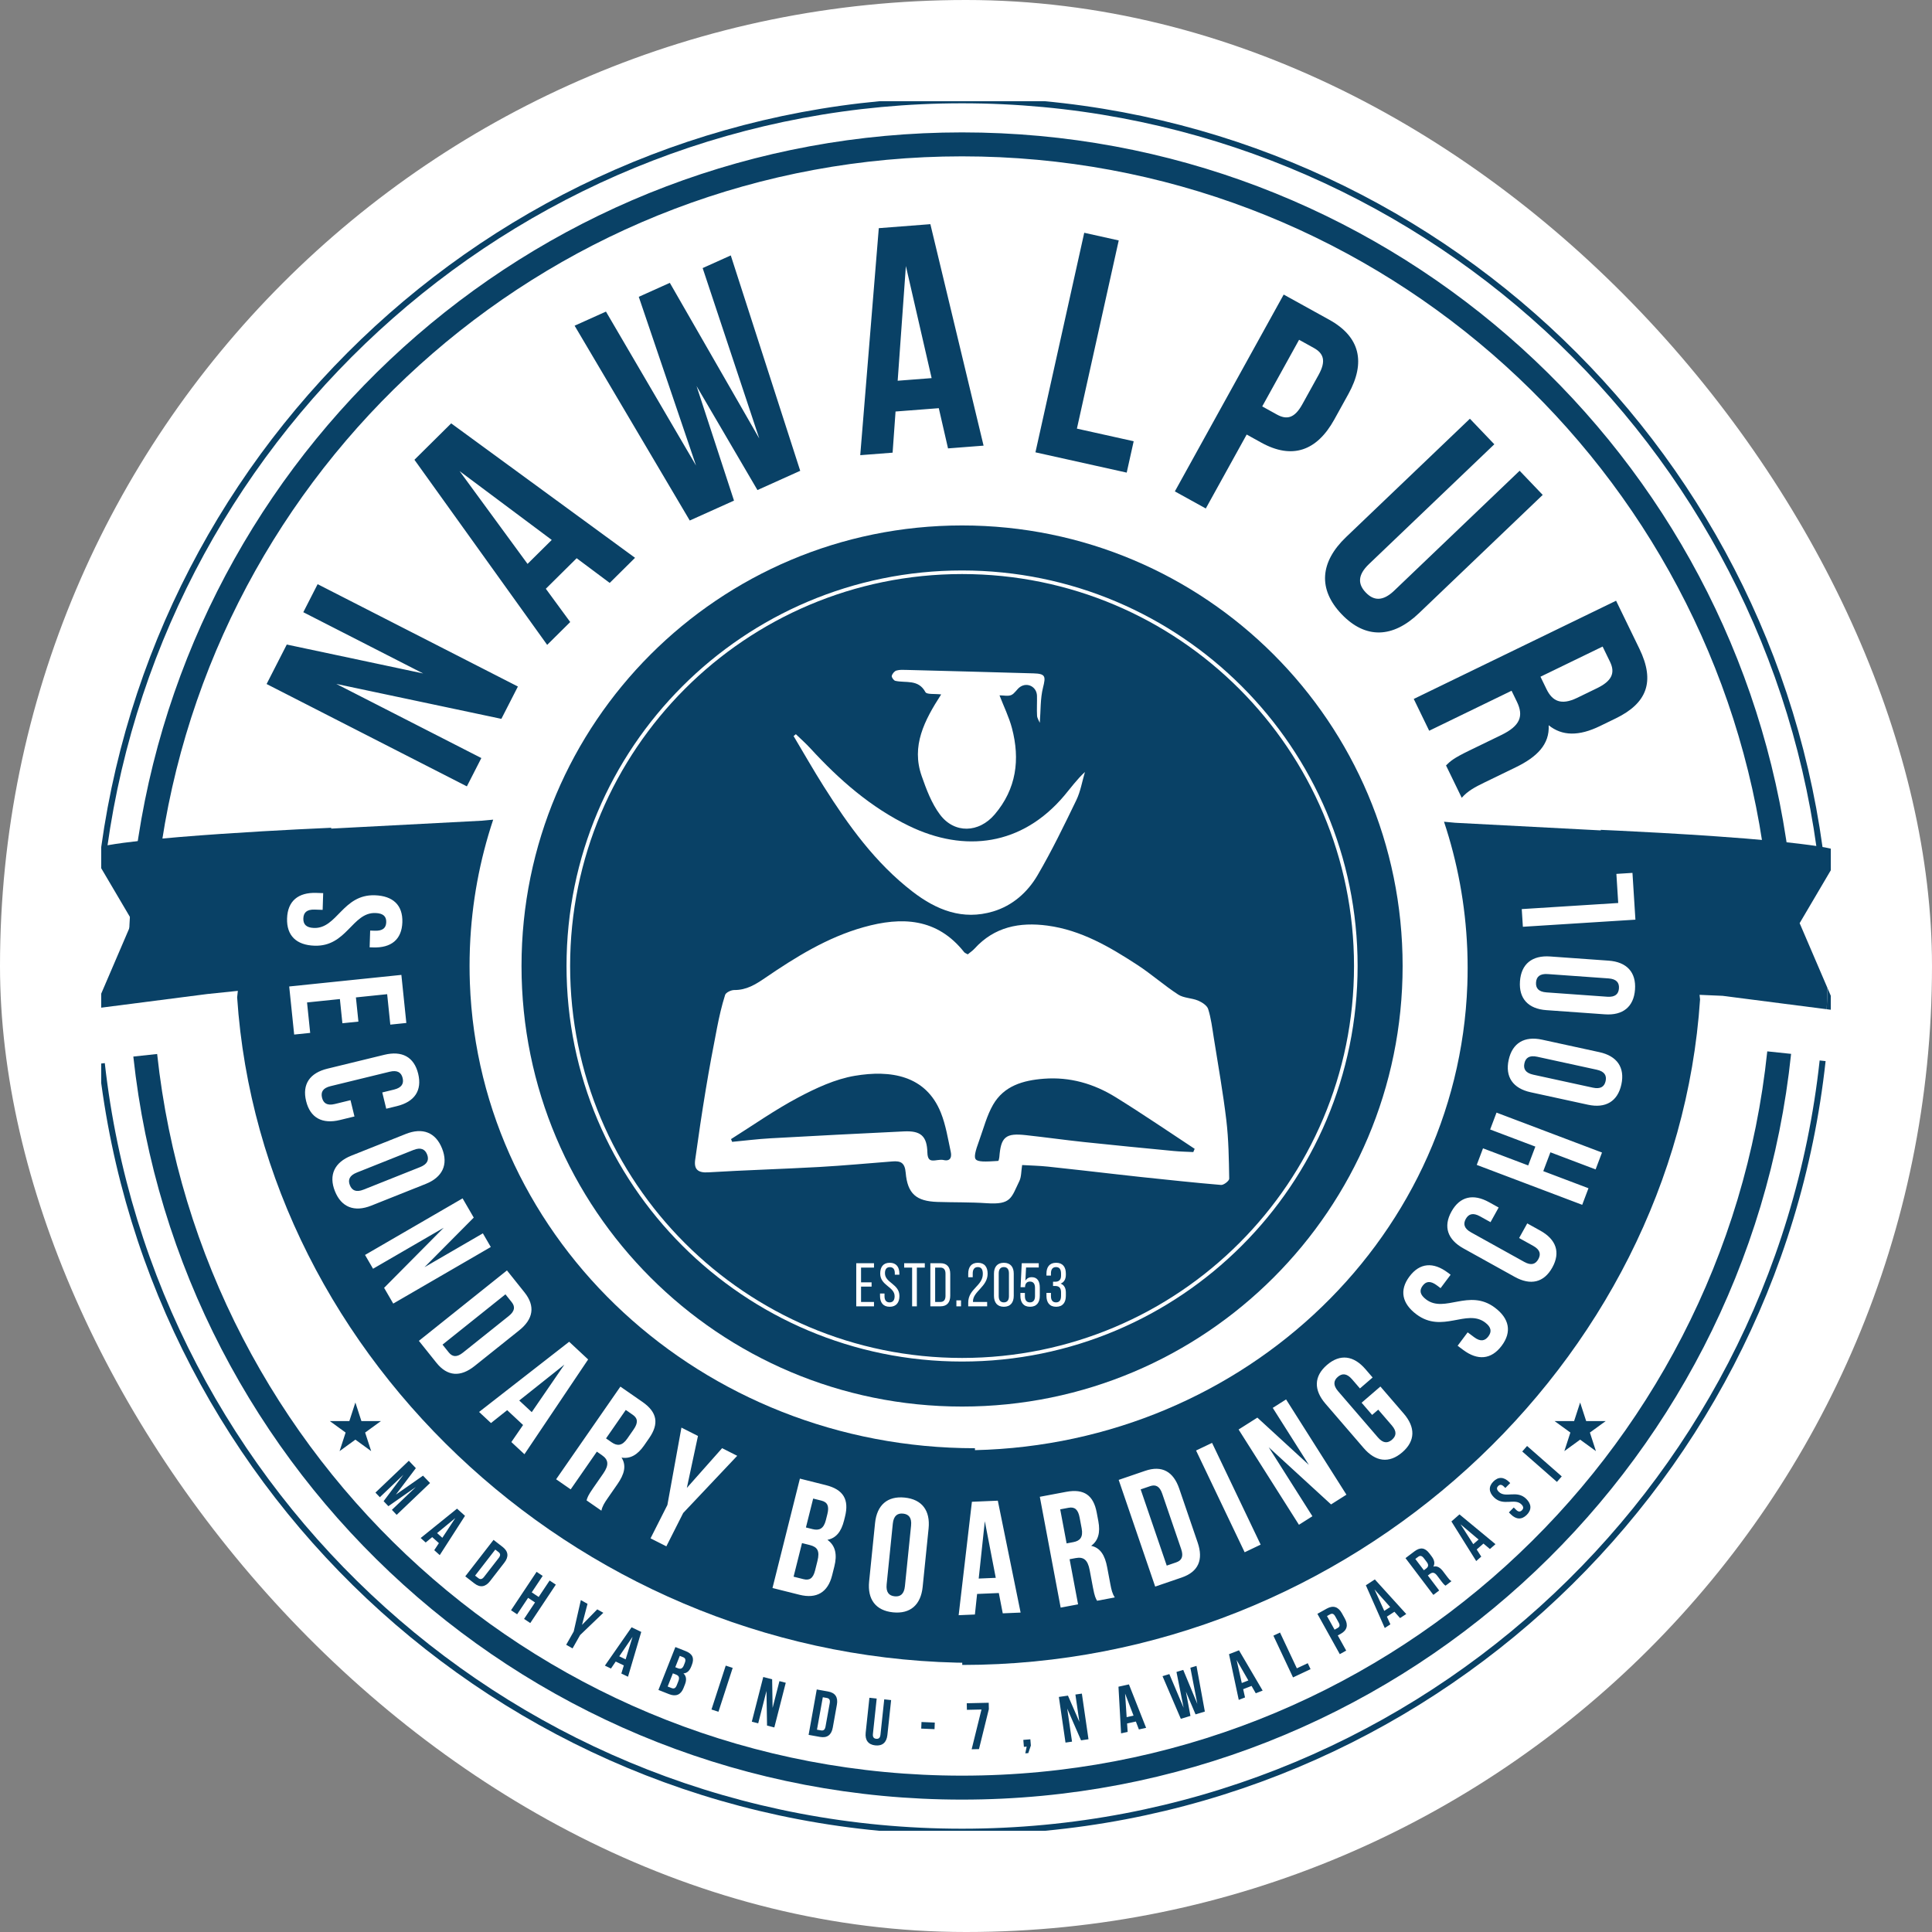
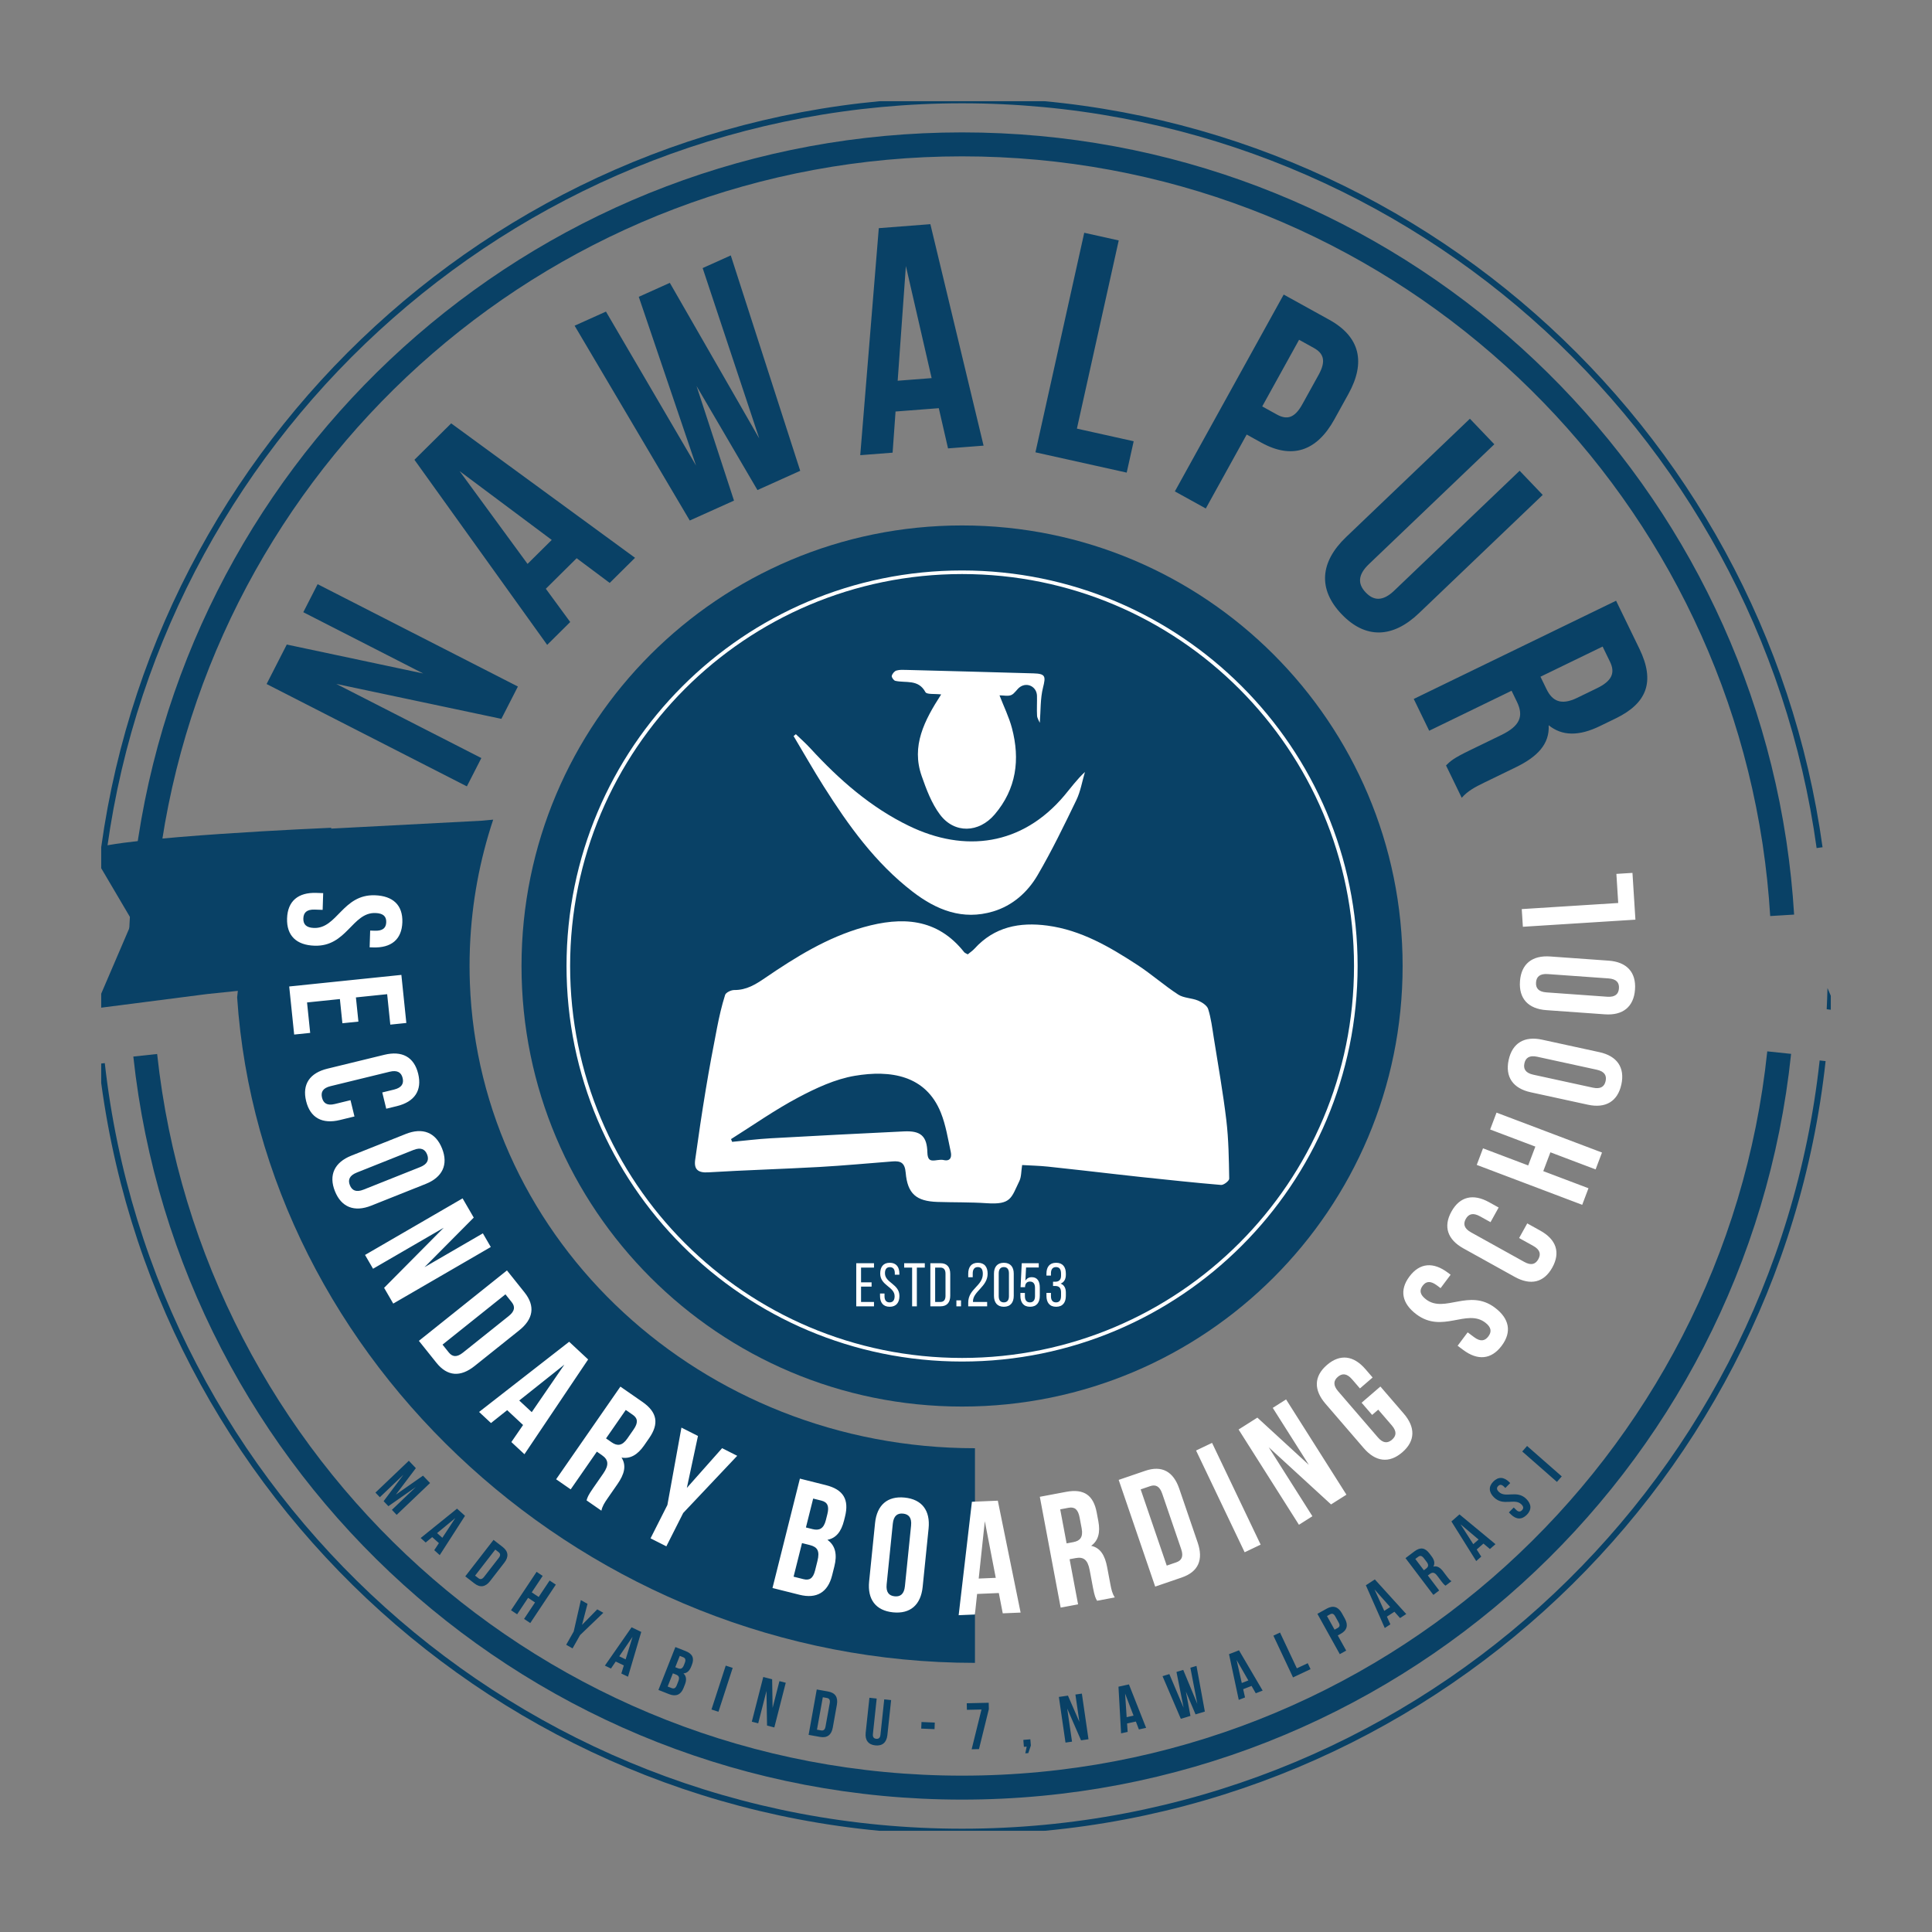
<svg xmlns="http://www.w3.org/2000/svg" width="172" height="172" viewBox="0 0 172 172" fill="none">
  <rect x="0" y="0" width="172" height="172" fill="#808080" stroke="none" />
-   <rect width="172" height="172" rx="86" fill="white" />
  <g clip-path="url(#clip0_1_72)">
    <mask id="mask0_1_72" style="mask-type:luminance" maskUnits="userSpaceOnUse" x="-18" y="-18" width="208" height="208">
      <path d="M-17.68 -17.68H189.68V189.68H-17.68V-17.68Z" fill="white" />
    </mask>
    <g mask="url(#mask0_1_72)">
      <path d="M12.93 93.948C16.891 130.607 47.938 159.147 85.65 159.147C123.443 159.147 154.542 130.484 158.395 93.711M12.569 89.128C12.522 88.051 12.503 87.089 12.503 86C12.503 85.114 12.519 84.232 12.55 83.354C12.572 82.73 12.603 82.108 12.64 81.488C12.772 79.328 12.997 77.193 13.312 75.087C13.325 75.002 13.338 74.917 13.351 74.832C13.354 74.807 13.358 74.783 13.362 74.759C18.77 39.697 49.075 12.853 85.65 12.853C122.266 12.853 152.598 39.758 157.956 74.876C157.967 74.947 157.978 75.017 157.988 75.087C158.303 77.193 158.528 79.328 158.66 81.488" stroke="#094166" stroke-width="2.133" stroke-miterlimit="10" />
      <path d="M35.243 133.063L37.66 131.373L38.286 132.029L35.314 134.863L34.889 134.417L37.02 132.385L34.578 134.091L34.152 133.645L35.918 131.289L33.817 133.293L33.424 132.882L36.396 130.047L37.022 130.704L35.243 133.063ZM38.912 136.486L39.38 136.905L40.533 135.15L38.912 136.486ZM39.149 138.448L38.66 138.009L39.074 137.379L38.478 136.845L37.897 137.324L37.451 136.924L40.688 134.311L41.398 134.949L39.149 138.448ZM44.094 137.954L42.296 140.273L42.587 140.498C42.751 140.625 42.914 140.618 43.093 140.386L44.402 138.698C44.582 138.467 44.548 138.307 44.384 138.18L44.094 137.954ZM43.938 137.091L44.753 137.723C45.268 138.123 45.302 138.602 44.899 139.121L43.627 140.762C43.224 141.281 42.752 141.368 42.236 140.969L41.422 140.337L43.938 137.091ZM46.039 143.716L45.496 143.355L47.771 139.936L48.314 140.297L47.339 141.763L47.956 142.173L48.931 140.708L49.483 141.075L47.209 144.495L46.656 144.127L47.631 142.661L47.014 142.251L46.039 143.716ZM51.076 145.245L51.712 142.45L52.305 142.785L51.816 144.659L53.171 143.276L53.713 143.582L51.644 145.566L50.973 146.751L50.406 146.43L51.076 145.245ZM55.132 147.455L55.698 147.728L56.315 145.72L55.132 147.455ZM55.909 149.274L55.316 148.989L55.537 148.268L54.816 147.922L54.392 148.545L53.852 148.285L56.229 144.871L57.089 145.285L55.909 149.274ZM60.518 147.417L60.119 148.426L60.356 148.52C60.582 148.609 60.759 148.565 60.879 148.26L60.963 148.047C61.071 147.774 61.025 147.617 60.81 147.532L60.518 147.417ZM59.904 148.972L59.44 150.145L59.788 150.282C59.992 150.363 60.138 150.313 60.25 150.03L60.382 149.697C60.522 149.342 60.449 149.187 60.174 149.078L59.904 148.972ZM61.593 148.226L61.54 148.363C61.384 148.755 61.164 148.959 60.844 148.977C61.12 149.231 61.133 149.571 60.973 149.974L60.85 150.285C60.618 150.875 60.178 151.067 59.572 150.828L58.618 150.451L60.127 146.631L61.042 146.993C61.67 147.241 61.826 147.637 61.593 148.226ZM64.609 148.285L65.229 148.486L63.962 152.392L63.341 152.191L64.609 148.285ZM68.238 150.54L67.501 153.422L66.932 153.276L67.95 149.298L68.742 149.5L68.782 152.048L69.391 149.666L69.954 149.81L68.936 153.789L68.287 153.623L68.238 150.54ZM73.252 151.1L72.733 153.987L73.095 154.052C73.299 154.089 73.44 154.007 73.492 153.718L73.87 151.616C73.921 151.328 73.817 151.202 73.613 151.165L73.252 151.1ZM72.713 150.408L73.729 150.59C74.37 150.705 74.622 151.114 74.506 151.761L74.139 153.805C74.023 154.451 73.645 154.747 73.003 154.632L71.988 154.45L72.713 150.408ZM78.049 151.217L77.713 154.367C77.682 154.658 77.8 154.777 78.007 154.799C78.213 154.821 78.354 154.73 78.385 154.439L78.721 151.288L79.334 151.354L79.002 154.463C78.933 155.116 78.563 155.455 77.926 155.387C77.29 155.319 76.999 154.91 77.069 154.257L77.401 151.147L78.049 151.217ZM82.038 153.305L83.222 153.355L83.198 153.941L82.013 153.892L82.038 153.305ZM88.022 151.591L88.035 152.154L87.155 155.718L86.503 155.732L87.378 152.192L86.08 152.221L86.067 151.635L88.022 151.591ZM91.154 155.516L91.103 154.897L91.729 154.845L91.775 155.4L91.545 156.073L91.279 156.095L91.402 155.496L91.154 155.516ZM95.011 152.109L95.439 155.053L94.858 155.137L94.267 151.073L95.077 150.956L96.093 153.292L95.74 150.859L96.315 150.776L96.905 154.84L96.242 154.936L95.011 152.109ZM100.303 152.873L100.916 152.738L100.164 150.777L100.303 152.873ZM102.035 153.826L101.392 153.967L101.123 153.263L100.341 153.435L100.391 154.187L99.806 154.315L99.574 150.162L100.506 149.957L102.035 153.826ZM105.576 150.598L105.982 152.762L105.125 153.02L103.496 149.223L104.103 149.039L105.374 152.039L104.738 148.848L105.34 148.666L106.595 151.694L105.975 148.474L106.52 148.31L107.264 152.375L106.436 152.625L105.576 150.598ZM110.552 149.833L111.137 149.606L110.092 147.784L110.552 149.833ZM112.41 150.508L111.797 150.747L111.422 150.093L110.676 150.383L110.841 151.118L110.283 151.335L109.415 147.267L110.304 146.921L112.41 150.508ZM113.366 145.619L113.956 145.341L115.455 148.526L116.425 148.07L116.675 148.601L115.114 149.335L113.366 145.619ZM118.138 143.871L118.813 145.086L119.083 144.936C119.264 144.836 119.317 144.699 119.174 144.443L118.875 143.904C118.733 143.648 118.589 143.62 118.407 143.721L118.138 143.871ZM119.465 143.623L119.724 144.09C120.043 144.664 119.938 145.133 119.368 145.449L119.098 145.599L119.848 146.948L119.278 147.264L117.283 143.675L118.122 143.208C118.692 142.892 119.146 143.049 119.465 143.623ZM123.236 143.411L123.763 143.069L122.367 141.499L123.236 143.411ZM125.194 143.692L124.642 144.051L124.141 143.488L123.471 143.924L123.782 144.61L123.281 144.936L121.598 141.132L122.398 140.611L125.194 143.692ZM126.001 138.789L126.763 139.795L126.966 139.641C127.16 139.494 127.214 139.32 127.016 139.059L126.771 138.736C126.594 138.502 126.436 138.46 126.252 138.599L126.001 138.789ZM128.693 141.166C128.601 141.103 128.543 141.066 128.341 140.8L127.952 140.285C127.722 139.981 127.533 139.947 127.296 140.126L127.117 140.262L128.126 141.595L127.607 141.989L125.127 138.715L125.912 138.121C126.45 137.713 126.869 137.786 127.252 138.291L127.447 138.548C127.702 138.885 127.76 139.187 127.61 139.47C127.951 139.381 128.224 139.564 128.482 139.906L128.865 140.411C128.985 140.57 129.078 140.683 129.222 140.765L128.693 141.166ZM131.161 137.473L131.634 137.059L130.029 135.704L131.161 137.473ZM133.138 137.472L132.643 137.905L132.068 137.419L131.466 137.946L131.872 138.581L131.422 138.976L129.215 135.45L129.933 134.821L133.138 137.472ZM132.948 131.897C133.395 131.446 133.891 131.479 134.358 131.942L134.449 132.033L134.015 132.47L133.894 132.351C133.686 132.144 133.524 132.15 133.378 132.297C133.232 132.445 133.227 132.607 133.436 132.814C134.036 133.408 135.045 132.615 135.878 133.441C136.345 133.903 136.378 134.403 135.928 134.858C135.477 135.313 134.977 135.284 134.51 134.822L134.331 134.644L134.765 134.206L134.973 134.413C135.181 134.619 135.348 134.601 135.494 134.454C135.64 134.306 135.657 134.139 135.449 133.933C134.849 133.338 133.839 134.132 133.006 133.306C132.539 132.843 132.502 132.347 132.948 131.897ZM135.521 129.221L135.951 128.731L139.038 131.439L138.608 131.929L135.521 129.221ZM29.939 60.887L42.853 67.487L41.564 70.008L23.735 60.896L25.531 57.381L37.674 59.957L27.002 54.503L28.278 52.007L46.107 61.119L44.636 63.997L29.939 60.887ZM46.966 50.202L49.12 48.069L40.917 41.942L46.966 50.202ZM56.536 49.66L54.281 51.895L51.338 49.697L48.594 52.415L50.765 55.378L48.713 57.411L36.896 40.932L40.168 37.691L56.536 49.66ZM62.011 34.368L65.346 44.567L61.407 46.34L51.156 28.996L53.947 27.74L61.966 41.446L56.868 26.425L59.633 25.181L67.595 39.038L62.555 23.866L65.059 22.739L71.241 41.914L67.433 43.628L62.011 34.368ZM79.917 33.896L82.94 33.662L80.648 23.683L79.917 33.896ZM87.565 39.674L84.4 39.919L83.578 36.339L79.728 36.636L79.466 40.3L76.585 40.523L78.236 20.313L82.828 19.957L87.565 39.674ZM96.526 20.723L99.597 21.406L95.874 38.159L100.928 39.283L100.307 42.075L92.182 40.269L96.526 20.723ZM115.653 30.25L112.372 36.182L113.674 36.902C114.55 37.387 115.247 37.249 115.939 35.998L117.393 33.369C118.085 32.117 117.83 31.454 116.954 30.97L115.653 30.25ZM120.049 35.067L118.79 37.345C117.239 40.148 115.043 40.928 112.29 39.406L110.988 38.686L107.348 45.269L104.594 43.747L114.283 26.224L118.339 28.466C121.092 29.989 121.599 32.263 120.049 35.067ZM133.035 39.553L121.869 50.225C120.835 51.214 120.898 52.024 121.589 52.748C122.281 53.472 123.088 53.571 124.122 52.583L135.288 41.91L137.343 44.06L126.322 54.595C124.006 56.808 121.576 56.915 119.442 54.682C117.307 52.449 117.524 50.026 119.84 47.812L130.861 37.278L133.035 39.553ZM142.676 57.561L137.143 60.246L137.681 61.353C138.193 62.408 138.968 62.826 140.409 62.127L142.185 61.265C143.471 60.64 143.825 59.928 143.338 58.924L142.676 57.561ZM128.735 68.144C129.124 67.764 129.357 67.524 130.823 66.812L133.654 65.438C135.327 64.626 135.669 63.76 135.045 62.473L134.57 61.495L127.236 65.056L125.862 62.225L143.875 53.481L145.949 57.752C147.373 60.686 146.621 62.609 143.842 63.958L142.427 64.645C140.574 65.544 139.077 65.54 137.873 64.566C137.968 66.269 136.829 67.394 134.951 68.306L132.172 69.655C131.297 70.08 130.666 70.418 130.134 71.025L128.735 68.144Z" fill="#094166" />
      <path d="M163.556 89.968L162.625 89.848C162.656 89.221 162.679 88.593 162.695 87.962L163.556 89.968ZM123.714 86C123.714 107.022 106.672 124.064 85.65 124.064C64.628 124.064 47.586 107.022 47.586 86C47.586 64.978 64.628 47.937 85.65 47.937C106.672 47.937 123.714 64.978 123.714 86Z" fill="#094166" />
      <path d="M123.714 86C123.714 107.022 106.672 124.064 85.65 124.064C64.628 124.064 47.586 107.022 47.586 86C47.586 64.978 64.628 47.937 85.65 47.937C106.672 47.937 123.714 64.978 123.714 86Z" stroke="white" stroke-width="0.267" stroke-miterlimit="10" />
      <path d="M124.871 86C124.871 107.661 107.311 125.221 85.65 125.221C63.989 125.221 46.429 107.661 46.429 86C46.429 64.339 63.989 46.779 85.65 46.779C107.311 46.779 124.871 64.339 124.871 86Z" fill="#094166" />
      <path d="M120.704 86C120.704 105.36 105.01 121.054 85.65 121.054C66.29 121.054 50.596 105.36 50.596 86C50.596 66.64 66.29 50.946 85.65 50.946C105.01 50.946 120.704 66.64 120.704 86Z" fill="#094166" />
      <path d="M120.704 86C120.704 105.36 105.01 121.054 85.65 121.054C66.29 121.054 50.596 105.36 50.596 86C50.596 66.64 66.29 50.946 85.65 50.946C105.01 50.946 120.704 66.64 120.704 86Z" stroke="white" stroke-width="0.32" stroke-miterlimit="10" />
      <path d="M9.279 75.424C14.491 37.928 46.72 8.93 85.65 8.93C124.606 8.93 156.811 37.934 161.992 75.464M9.064 94.675C13.374 133.155 46.019 163.07 85.65 163.07C125.363 163.07 158.06 133.033 162.263 94.438" stroke="#094166" stroke-width="0.533" stroke-miterlimit="10" />
      <path d="M86.156 84.964C86.357 84.796 86.585 84.646 86.764 84.45C88.53 82.508 90.776 82.075 93.247 82.404C96.252 82.805 98.797 84.301 101.27 85.914C102.518 86.729 103.644 87.732 104.894 88.544C105.388 88.864 106.092 88.841 106.656 89.077C107.011 89.226 107.459 89.514 107.56 89.835C107.818 90.652 107.922 91.52 108.057 92.373C108.446 94.826 108.885 97.274 109.178 99.74C109.382 101.458 109.403 103.201 109.433 104.934C109.437 105.125 108.945 105.511 108.71 105.492C106.325 105.294 103.946 105.032 101.566 104.784C100.873 104.712 100.182 104.631 99.49 104.553C97.424 104.321 95.359 104.077 93.29 103.86C92.54 103.781 91.783 103.766 90.998 103.72C90.907 104.286 90.934 104.77 90.749 105.15C90.024 106.634 90.04 107.268 87.839 107.118C86.38 107.019 84.913 107.052 83.45 107.004C81.584 106.942 80.79 106.286 80.63 104.396C80.554 103.5 80.173 103.342 79.453 103.398C77.275 103.566 75.1 103.772 72.92 103.894C69.628 104.077 66.33 104.173 63.039 104.371C62.131 104.426 61.773 104.093 61.888 103.262C62.176 101.17 62.488 99.082 62.832 96.999C63.136 95.157 63.479 93.321 63.838 91.489C64.031 90.506 64.252 89.524 64.556 88.572C64.626 88.355 65.092 88.136 65.373 88.139C66.453 88.149 67.266 87.643 68.121 87.059C70.85 85.196 73.656 83.452 76.879 82.546C80.279 81.59 83.423 81.719 85.837 84.768C85.896 84.842 86.007 84.875 86.156 84.964Z" fill="white" />
-       <path d="M106.313 102.686C106.376 102.535 106.439 102.383 106.503 102.232C104.132 100.675 101.791 99.068 99.379 97.577C97.42 96.365 95.267 95.739 92.919 95.919C91.036 96.064 89.306 96.567 88.308 98.293C87.751 99.259 87.466 100.384 87.081 101.446C86.315 103.553 86.492 103.63 88.882 103.47C88.911 103.468 88.938 103.43 89.009 103.374C89.029 103.284 89.075 103.154 89.085 103.021C89.224 101.287 89.571 100.985 91.325 101.176C93.049 101.363 94.767 101.606 96.491 101.79C99.151 102.072 101.814 102.33 104.476 102.586C105.086 102.645 105.701 102.654 106.313 102.686Z" fill="#094166" />
      <path d="M106.313 102.686C106.376 102.535 106.439 102.383 106.503 102.232C104.132 100.675 101.791 99.068 99.379 97.577C97.42 96.365 95.267 95.739 92.919 95.919C91.036 96.064 89.306 96.567 88.308 98.293C87.751 99.259 87.466 100.384 87.081 101.446C86.315 103.553 86.492 103.63 88.882 103.47C88.911 103.468 88.938 103.43 89.009 103.374C89.029 103.284 89.075 103.154 89.085 103.021C89.224 101.287 89.571 100.985 91.325 101.176C93.049 101.363 94.767 101.606 96.491 101.79C99.151 102.072 101.814 102.33 104.476 102.586C105.086 102.645 105.701 102.654 106.313 102.686Z" stroke="white" stroke-width="0.235" stroke-miterlimit="10" />
      <path d="M64.935 101.365C64.992 101.504 65.049 101.643 65.106 101.781C66.274 101.671 67.439 101.521 68.609 101.456C72.562 101.234 76.516 101.033 80.47 100.843C81.909 100.773 82.409 101.201 82.445 102.613C82.477 103.895 83.424 103.26 83.977 103.388C84.638 103.542 84.885 103.111 84.761 102.534C84.505 101.353 84.318 100.134 83.873 99.023C82.496 95.581 79.247 95.125 76.084 95.659C74.326 95.955 72.598 96.758 71.001 97.606C68.904 98.718 66.95 100.099 64.935 101.365Z" fill="#094166" />
      <path d="M64.935 101.365C64.992 101.504 65.049 101.643 65.106 101.781C66.274 101.671 67.439 101.521 68.609 101.456C72.562 101.234 76.516 101.033 80.47 100.843C81.909 100.773 82.409 101.201 82.445 102.613C82.477 103.895 83.424 103.26 83.977 103.388C84.638 103.542 84.885 103.111 84.761 102.534C84.505 101.353 84.318 100.134 83.873 99.023C82.496 95.581 79.247 95.125 76.084 95.659C74.326 95.955 72.598 96.758 71.001 97.606C68.904 98.718 66.95 100.099 64.935 101.365Z" stroke="white" stroke-width="0.235" stroke-miterlimit="10" />
      <path d="M70.853 65.363C71.285 65.781 71.737 66.179 72.143 66.621C74.701 69.404 77.507 71.877 80.938 73.536C85.883 75.927 90.983 75.295 94.751 70.83C95.341 70.13 95.876 69.385 96.589 68.726C96.341 69.565 96.198 70.454 95.823 71.232C94.732 73.492 93.635 75.757 92.369 77.921C91.481 79.438 90.142 80.628 88.41 81.145C85.705 81.952 83.373 81.023 81.237 79.376C77.93 76.827 75.542 73.502 73.341 70.023C72.409 68.549 71.546 67.03 70.651 65.531C70.719 65.475 70.786 65.419 70.853 65.363Z" fill="white" />
      <path d="M83.79 61.822C83.213 61.751 82.508 61.842 82.389 61.619C81.756 60.439 80.639 60.827 79.706 60.612C79.566 60.579 79.362 60.294 79.391 60.175C79.435 59.987 79.626 59.752 79.803 59.698C80.093 59.61 80.423 59.634 80.735 59.642C84.492 59.74 88.249 59.838 92.005 59.947C93.083 59.979 93.111 60.204 92.857 61.212C92.609 62.194 92.657 63.25 92.57 64.35C92.493 64.16 92.339 63.943 92.326 63.718C92.293 63.129 92.335 62.535 92.319 61.944C92.297 61.145 91.462 60.705 90.807 61.161C90.518 61.362 90.334 61.746 90.029 61.878C89.74 62.002 89.356 61.905 88.983 61.905C89.379 62.929 89.834 63.849 90.09 64.821C90.828 67.616 90.489 70.231 88.553 72.507C87.15 74.156 84.97 74.242 83.676 72.51C82.933 71.515 82.468 70.272 82.052 69.081C81.122 66.416 82.272 64.168 83.79 61.822Z" fill="white" />
      <path d="M86.797 128.931V148.04C52.303 148.04 23.277 121.193 21.112 88.791L21.175 88.213L18.452 88.495L8.444 89.783L11.784 82.001L8.042 75.65C10.548 74.492 29.494 73.694 29.494 73.694L29.476 73.768L42.911 73.064L42.929 73.062L43.907 72.971C42.713 76.558 42 80.349 41.839 84.274C41.835 84.362 41.832 84.45 41.829 84.538V84.539C41.812 85.019 41.804 85.502 41.804 85.986C41.804 86.494 41.813 87.001 41.831 87.504C42.669 110.519 62.48 128.931 86.797 128.931Z" fill="#094166" />
-       <path d="M160.216 82.186L162.695 87.962V87.962C162.679 88.593 162.656 89.221 162.625 89.848L158.721 89.346L153.359 88.655L153.359 88.655L151.306 88.567L151.351 88.977C149.186 121.378 120.16 148.225 85.666 148.225V129.116C109.983 129.116 129.794 110.704 130.632 87.69C130.65 87.186 130.659 86.679 130.659 86.171C130.659 85.687 130.651 85.204 130.634 84.724V84.723C130.631 84.635 130.628 84.547 130.624 84.459C130.463 80.534 129.75 76.743 128.556 73.156L129.534 73.247L129.552 73.249L129.838 73.264L142.518 73.928L142.506 73.879C142.506 73.879 151.54 74.26 157.956 74.876C159.51 75.026 160.91 75.189 161.992 75.363C162.912 75.513 163.601 75.67 163.958 75.835L162.363 78.541V78.542L160.216 82.186Z" fill="#094166" />
      <path d="M35.82 82.106C35.77 83.64 34.828 84.399 33.222 84.347L32.907 84.337L32.955 82.846L33.37 82.86C34.087 82.883 34.369 82.605 34.385 82.103C34.401 81.602 34.138 81.306 33.421 81.283C31.357 81.216 30.871 84.286 28.004 84.193C26.398 84.142 25.507 83.309 25.557 81.761C25.607 80.213 26.55 79.44 28.155 79.492L28.772 79.512L28.724 81.002L28.007 80.979C27.29 80.956 27.022 81.263 27.006 81.765C26.99 82.267 27.238 82.59 27.954 82.613C30.019 82.68 30.505 79.611 33.372 79.703C34.977 79.755 35.869 80.573 35.82 82.106ZM31.686 88.796L31.909 90.95L30.482 91.097L30.26 88.943L27.335 89.245L27.615 91.956L26.189 92.103L25.747 87.823L35.733 86.792L36.175 91.072L34.748 91.219L34.468 88.509L31.686 88.796ZM31.557 99.395L30.262 99.711C28.701 100.092 27.619 99.529 27.252 98.024C26.885 96.519 27.587 95.522 29.147 95.141L34.219 93.904C35.78 93.524 36.862 94.087 37.229 95.592C37.596 97.096 36.894 98.094 35.334 98.475L34.386 98.706L34.033 97.257L35.078 97.002C35.774 96.832 35.964 96.461 35.845 95.973C35.727 95.486 35.387 95.243 34.69 95.413L29.423 96.698C28.727 96.867 28.551 97.235 28.669 97.723C28.788 98.21 29.114 98.456 29.811 98.286L31.204 97.946L31.557 99.395ZM31.765 104.389C31.099 104.654 30.962 105.048 31.148 105.514C31.334 105.981 31.704 106.173 32.37 105.907L37.406 103.901C38.072 103.635 38.209 103.241 38.023 102.775C37.837 102.309 37.467 102.117 36.801 102.382L31.765 104.389ZM36.124 100.954C37.616 100.359 38.782 100.805 39.355 102.244C39.929 103.683 39.389 104.809 37.897 105.403L33.047 107.336C31.555 107.93 30.389 107.484 29.816 106.045C29.243 104.606 29.782 103.481 31.274 102.886L36.124 100.954ZM39.501 109.304L33.211 112.952L32.498 111.724L41.183 106.687L42.176 108.399L37.791 112.816L42.989 109.801L43.694 111.017L35.009 116.054L34.196 114.652L39.501 109.304ZM44.998 115.23L39.397 119.708L39.952 120.402C40.266 120.794 40.655 120.868 41.215 120.42L45.293 117.161C45.853 116.713 45.867 116.316 45.553 115.924L44.998 115.23ZM45.133 113.102L46.691 115.051C47.677 116.283 47.477 117.435 46.222 118.438L42.257 121.608C41.002 122.611 39.835 122.552 38.85 121.32L37.292 119.371L45.133 113.102ZM46.227 124.683L47.34 125.719L50.245 121.487L46.227 124.683ZM46.69 129.466L45.525 128.381L46.568 126.863L45.152 125.542L43.71 126.689L42.651 125.701L50.671 119.453L52.36 121.027L46.69 129.466ZM55.711 125.524L53.953 128.057L54.46 128.409C54.944 128.744 55.385 128.736 55.843 128.076L56.407 127.263C56.816 126.674 56.795 126.276 56.336 125.957L55.711 125.524ZM52.221 133.575C52.297 133.314 52.34 133.152 52.806 132.48L53.705 131.184C54.236 130.418 54.173 129.955 53.584 129.546L53.136 129.236L50.807 132.594L49.51 131.695L55.232 123.446L57.188 124.803C58.532 125.735 58.676 126.76 57.793 128.033L57.344 128.681C56.755 129.529 56.1 129.895 55.334 129.766C55.795 130.486 55.574 131.258 54.977 132.118L54.094 133.391C53.816 133.792 53.624 134.094 53.541 134.491L52.221 133.575ZM59.416 133.984L60.666 127.095L62.138 127.839L61.148 132.465L64.288 128.926L65.632 129.606L60.824 134.696L59.323 137.665L57.915 136.953L59.416 133.984ZM72.394 133.412L71.749 135.985L72.347 136.135C72.918 136.278 73.328 136.115 73.523 135.336L73.659 134.794C73.834 134.098 73.674 133.733 73.132 133.597L72.394 133.412ZM71.4 137.377L70.651 140.367L71.527 140.587C72.042 140.716 72.379 140.549 72.561 139.826L72.773 138.977C73 138.073 72.778 137.722 72.082 137.547L71.4 137.377ZM75.228 135.024L75.141 135.372C74.89 136.374 74.423 136.937 73.662 137.086C74.402 137.612 74.537 138.429 74.279 139.458L74.08 140.251C73.704 141.754 72.709 142.362 71.178 141.978L68.772 141.375L71.213 131.637L73.522 132.216C75.108 132.614 75.605 133.522 75.228 135.024ZM78.936 141.048C78.864 141.761 79.15 142.064 79.649 142.115C80.149 142.166 80.49 141.926 80.562 141.213L81.11 135.819C81.182 135.106 80.896 134.803 80.396 134.752C79.897 134.702 79.556 134.941 79.483 135.654L78.936 141.048ZM77.903 135.595C78.066 133.997 79 133.169 80.541 133.325C82.082 133.482 82.831 134.48 82.669 136.079L82.142 141.272C81.98 142.87 81.046 143.698 79.504 143.542C77.963 143.385 77.214 142.387 77.376 140.789L77.903 135.595ZM87.131 140.534L88.65 140.47L87.675 135.429L87.131 140.534ZM90.862 143.563L89.272 143.63L88.922 141.822L86.988 141.904L86.793 143.735L85.346 143.796L86.526 133.698L88.833 133.601L90.862 143.563ZM94.387 134.373L94.957 137.403L95.564 137.289C96.141 137.18 96.446 136.86 96.298 136.071L96.115 135.099C95.982 134.394 95.684 134.129 95.134 134.232L94.387 134.373ZM97.67 142.511C97.537 142.273 97.452 142.129 97.301 141.326L97.009 139.775C96.837 138.859 96.463 138.579 95.758 138.712L95.223 138.813L95.978 142.829L94.428 143.121L92.572 133.255L94.912 132.815C96.518 132.513 97.35 133.13 97.636 134.652L97.782 135.427C97.973 136.442 97.773 137.165 97.143 137.619C97.98 137.798 98.374 138.497 98.567 139.526L98.854 141.048C98.944 141.527 99.024 141.877 99.248 142.214L97.67 142.511ZM101.55 132.596L103.871 139.381L104.712 139.093C105.187 138.931 105.389 138.589 105.157 137.911L103.467 132.971C103.235 132.293 102.866 132.146 102.391 132.308L101.55 132.596ZM99.593 131.75L101.954 130.942C103.447 130.432 104.463 131.009 104.983 132.528L106.626 137.332C107.146 138.852 106.696 139.93 105.204 140.441L102.843 141.249L99.593 131.75ZM106.482 129.134L107.906 128.455L112.232 137.514L110.808 138.194L106.482 129.134ZM112.949 128.844L116.84 134.986L115.641 135.746L110.268 127.265L111.94 126.206L116.525 130.415L113.309 125.339L114.496 124.586L119.869 133.067L118.5 133.934L112.949 128.844ZM121.22 124.88L122.893 123.438L124.972 125.85C126.021 127.066 126.012 128.286 124.838 129.297C123.665 130.308 122.457 130.137 121.409 128.921L118.001 124.966C116.952 123.749 116.961 122.53 118.134 121.519C119.308 120.507 120.515 120.678 121.564 121.895L122.2 122.634L121.071 123.608L120.368 122.793C119.9 122.25 119.483 122.249 119.103 122.577C118.723 122.905 118.662 123.317 119.13 123.86L122.669 127.967C123.137 128.51 123.545 128.5 123.925 128.172C124.305 127.844 124.376 127.443 123.908 126.899L122.7 125.498L122.157 125.966L121.22 124.88ZM125.478 113.644C126.398 112.415 127.605 112.333 128.891 113.296L129.144 113.485L128.25 114.679L127.917 114.43C127.343 114 126.953 114.066 126.652 114.468C126.351 114.87 126.398 115.263 126.972 115.693C128.625 116.93 130.783 114.693 133.079 116.412C134.365 117.374 134.619 118.567 133.691 119.807C132.763 121.048 131.547 121.141 130.261 120.178L129.767 119.809L130.661 118.615L131.235 119.044C131.809 119.474 132.205 119.376 132.505 118.974C132.806 118.572 132.789 118.165 132.214 117.735C130.561 116.498 128.404 118.735 126.107 117.016C124.821 116.054 124.559 114.872 125.478 113.644ZM135.966 108.915L137.132 109.562C138.536 110.342 138.949 111.49 138.197 112.844C137.445 114.198 136.253 114.455 134.849 113.675L130.284 111.141C128.88 110.362 128.467 109.214 129.219 107.86C129.971 106.506 131.163 106.249 132.568 107.029L133.42 107.502L132.696 108.806L131.756 108.284C131.129 107.936 130.738 108.079 130.494 108.518C130.25 108.957 130.335 109.365 130.962 109.713L135.702 112.345C136.329 112.693 136.708 112.542 136.952 112.103C137.195 111.664 137.123 111.263 136.496 110.915L135.242 110.219L135.966 108.915ZM141.417 105.786L140.859 107.261L131.47 103.707L132.028 102.232L136.052 103.755L136.687 102.078L132.663 100.555L133.231 99.053L142.621 102.607L142.052 104.109L138.028 102.586L137.393 104.263L141.417 105.786ZM141.803 96.83C142.503 96.983 142.837 96.732 142.944 96.242C143.05 95.751 142.851 95.385 142.151 95.233L136.853 94.079C136.153 93.927 135.819 94.177 135.713 94.668C135.606 95.158 135.805 95.524 136.506 95.677L141.803 96.83ZM136.268 97.24C134.699 96.898 133.982 95.876 134.311 94.363C134.641 92.849 135.718 92.218 137.287 92.559L142.388 93.67C143.958 94.011 144.674 95.034 144.345 96.547C144.015 98.06 142.939 98.692 141.369 98.35L136.268 97.24ZM143.085 88.736C143.8 88.787 144.094 88.492 144.13 87.991C144.166 87.49 143.916 87.156 143.201 87.105L137.794 86.719C137.078 86.668 136.784 86.963 136.748 87.463C136.713 87.964 136.962 88.298 137.677 88.349L143.085 88.736ZM137.665 89.93C136.063 89.816 135.207 88.906 135.318 87.361C135.428 85.816 136.404 85.038 138.006 85.152L143.213 85.524C144.816 85.639 145.671 86.548 145.56 88.093C145.45 89.638 144.474 90.417 142.872 90.302L137.665 89.93ZM135.577 82.508L135.477 80.934L144.065 80.391L143.902 77.8L145.333 77.71L145.596 81.875L135.577 82.508Z" fill="white" />
-       <path d="M12.228 85.865L15.605 87.428" stroke="#41525A" stroke-width="0.003" stroke-miterlimit="10" />
-       <path d="M31.638 124.861L32.175 126.514H33.913L32.507 127.536L33.044 129.189L31.638 128.167L30.232 129.189L30.769 127.536L29.363 126.514H31.101L31.638 124.861ZM140.675 124.861L141.212 126.514H142.95L141.544 127.536L142.081 129.189L140.675 128.167L139.269 129.189L139.806 127.536L138.399 126.514H140.138L140.675 124.861Z" fill="#094166" />
      <path d="M77.595 114.16V114.543H76.657V115.909H77.809V116.298H76.229V112.46H77.809V112.849H76.657V114.16H77.595ZM80.068 113.381V113.485H79.662V113.359C79.662 113.013 79.53 112.81 79.223 112.81C78.916 112.81 78.785 113.013 78.785 113.353C78.785 114.214 80.073 114.297 80.073 115.377C80.073 115.958 79.794 116.337 79.207 116.337C78.62 116.337 78.346 115.958 78.346 115.377V115.158H78.746V115.399C78.746 115.744 78.889 115.947 79.196 115.947C79.503 115.947 79.645 115.744 79.645 115.399C79.645 114.543 78.362 114.461 78.362 113.381C78.362 112.789 78.636 112.421 79.212 112.421C79.794 112.421 80.068 112.8 80.068 113.381ZM81.203 116.298V112.849H80.495V112.46H82.332V112.849H81.625V116.298H81.203ZM83.72 115.909C84.027 115.909 84.175 115.717 84.175 115.366V113.392C84.175 113.041 84.027 112.849 83.714 112.849H83.254V115.909H83.72ZM83.725 112.46C84.323 112.46 84.597 112.821 84.597 113.414V115.35C84.597 115.936 84.323 116.298 83.725 116.298H82.826V112.46H83.725ZM85.557 116.298H85.145V115.766H85.557V116.298ZM87.926 113.392C87.926 114.549 86.626 114.966 86.621 115.849V115.909H87.882V116.298H86.198V115.969C86.198 114.73 87.498 114.489 87.498 113.408C87.498 113.013 87.366 112.805 87.048 112.805C86.736 112.805 86.599 113.03 86.599 113.37V113.71H86.198V113.397C86.198 112.81 86.467 112.421 87.059 112.421C87.657 112.421 87.926 112.805 87.926 113.392ZM88.913 115.393C88.913 115.739 89.061 115.947 89.368 115.947C89.68 115.947 89.823 115.739 89.823 115.393V113.364C89.823 113.013 89.68 112.805 89.368 112.805C89.061 112.805 88.913 113.013 88.913 113.364V115.393ZM88.49 113.386C88.49 112.8 88.781 112.421 89.368 112.421C89.96 112.421 90.251 112.8 90.251 113.386V115.366C90.251 115.953 89.96 116.337 89.368 116.337C88.781 116.337 88.49 115.953 88.49 115.366V113.386ZM91.287 114.022C91.408 113.814 91.6 113.704 91.857 113.704C92.351 113.704 92.57 114.066 92.57 114.615V115.366C92.57 115.953 92.291 116.337 91.704 116.337C91.117 116.337 90.843 115.953 90.843 115.366V115.108H91.243V115.393C91.243 115.739 91.386 115.947 91.693 115.947C92 115.947 92.143 115.739 92.143 115.393V114.648C92.143 114.302 92 114.094 91.693 114.094C91.457 114.094 91.298 114.225 91.26 114.505V114.593H90.859L90.963 112.46H92.477V112.843H91.347L91.287 114.022ZM94.89 113.386V113.485C94.89 113.88 94.731 114.16 94.424 114.275C94.747 114.395 94.89 114.686 94.89 115.07V115.366C94.89 115.953 94.616 116.337 94.023 116.337C93.437 116.337 93.162 115.953 93.162 115.366V115.103H93.563V115.393C93.563 115.739 93.705 115.947 94.012 115.947C94.325 115.947 94.462 115.744 94.462 115.355V115.059C94.462 114.68 94.303 114.499 93.98 114.489H93.749V114.105H94.001C94.287 114.094 94.462 113.913 94.462 113.578V113.403C94.462 113.008 94.325 112.805 94.012 112.805C93.705 112.805 93.563 113.019 93.563 113.364V113.562H93.162V113.386C93.162 112.8 93.437 112.421 94.023 112.421C94.616 112.421 94.89 112.8 94.89 113.386Z" fill="white" />
    </g>
  </g>
  <defs>
    <clipPath id="clip0_1_72">
      <rect width="154" height="154" fill="white" transform="translate(9 9)" />
    </clipPath>
  </defs>
</svg>